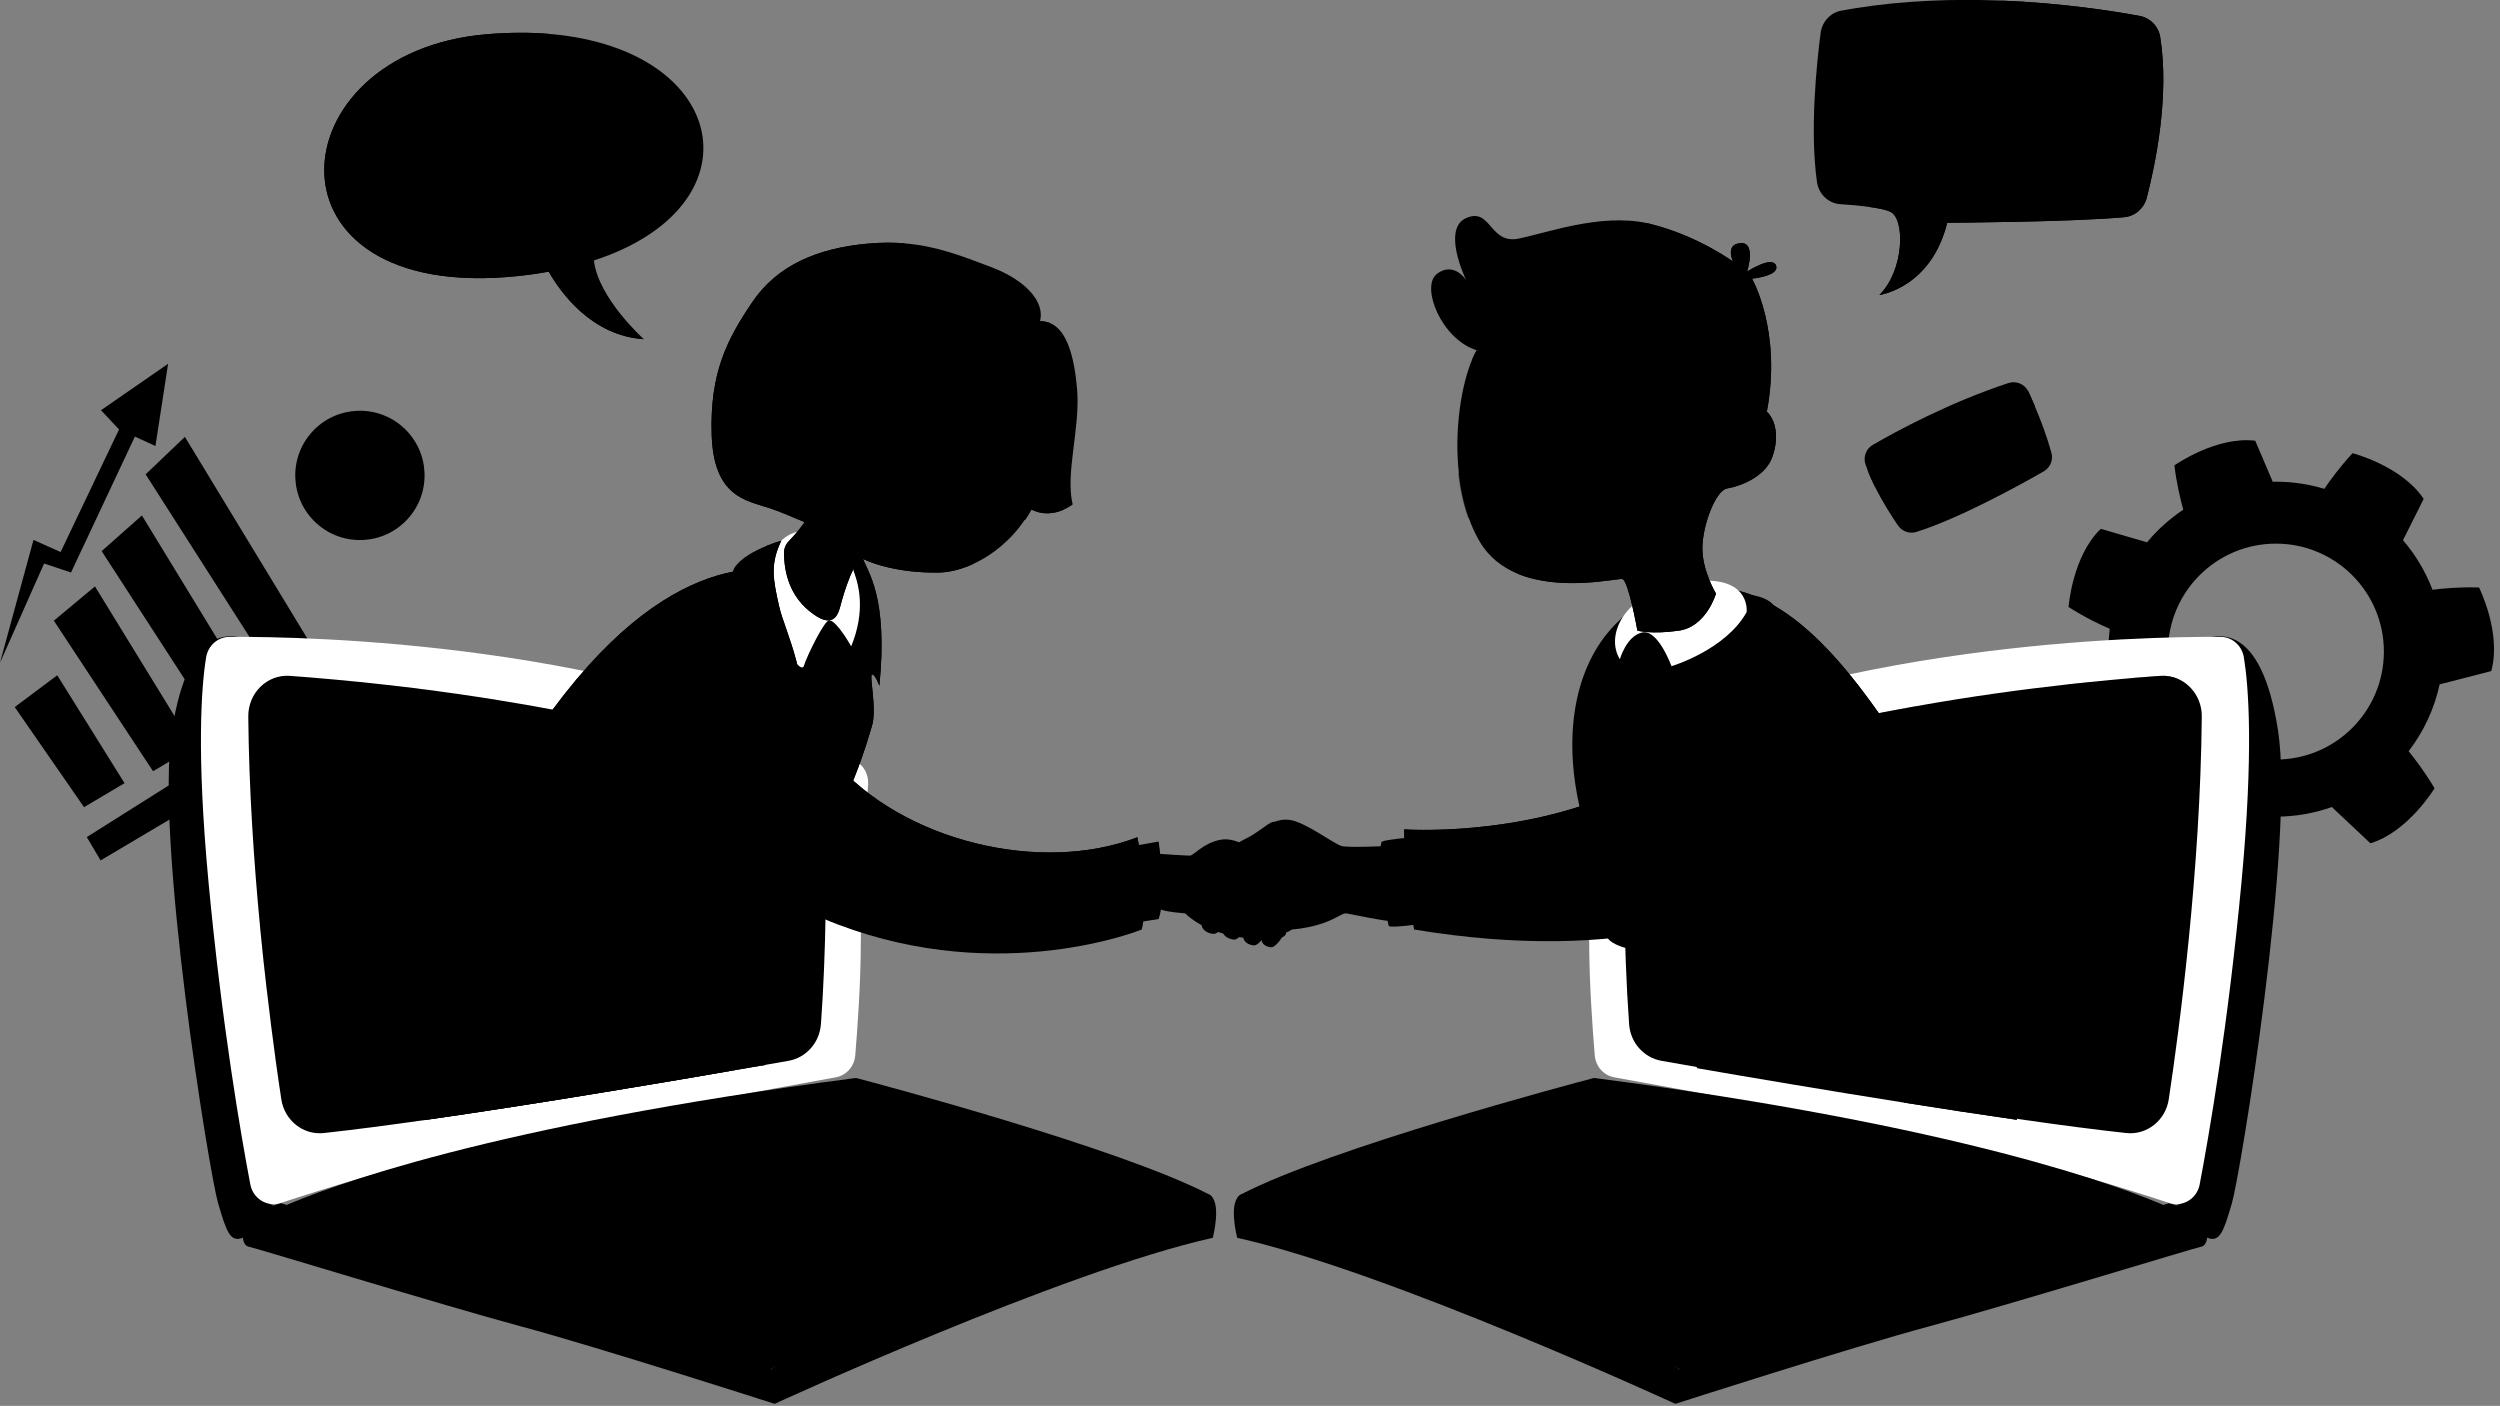
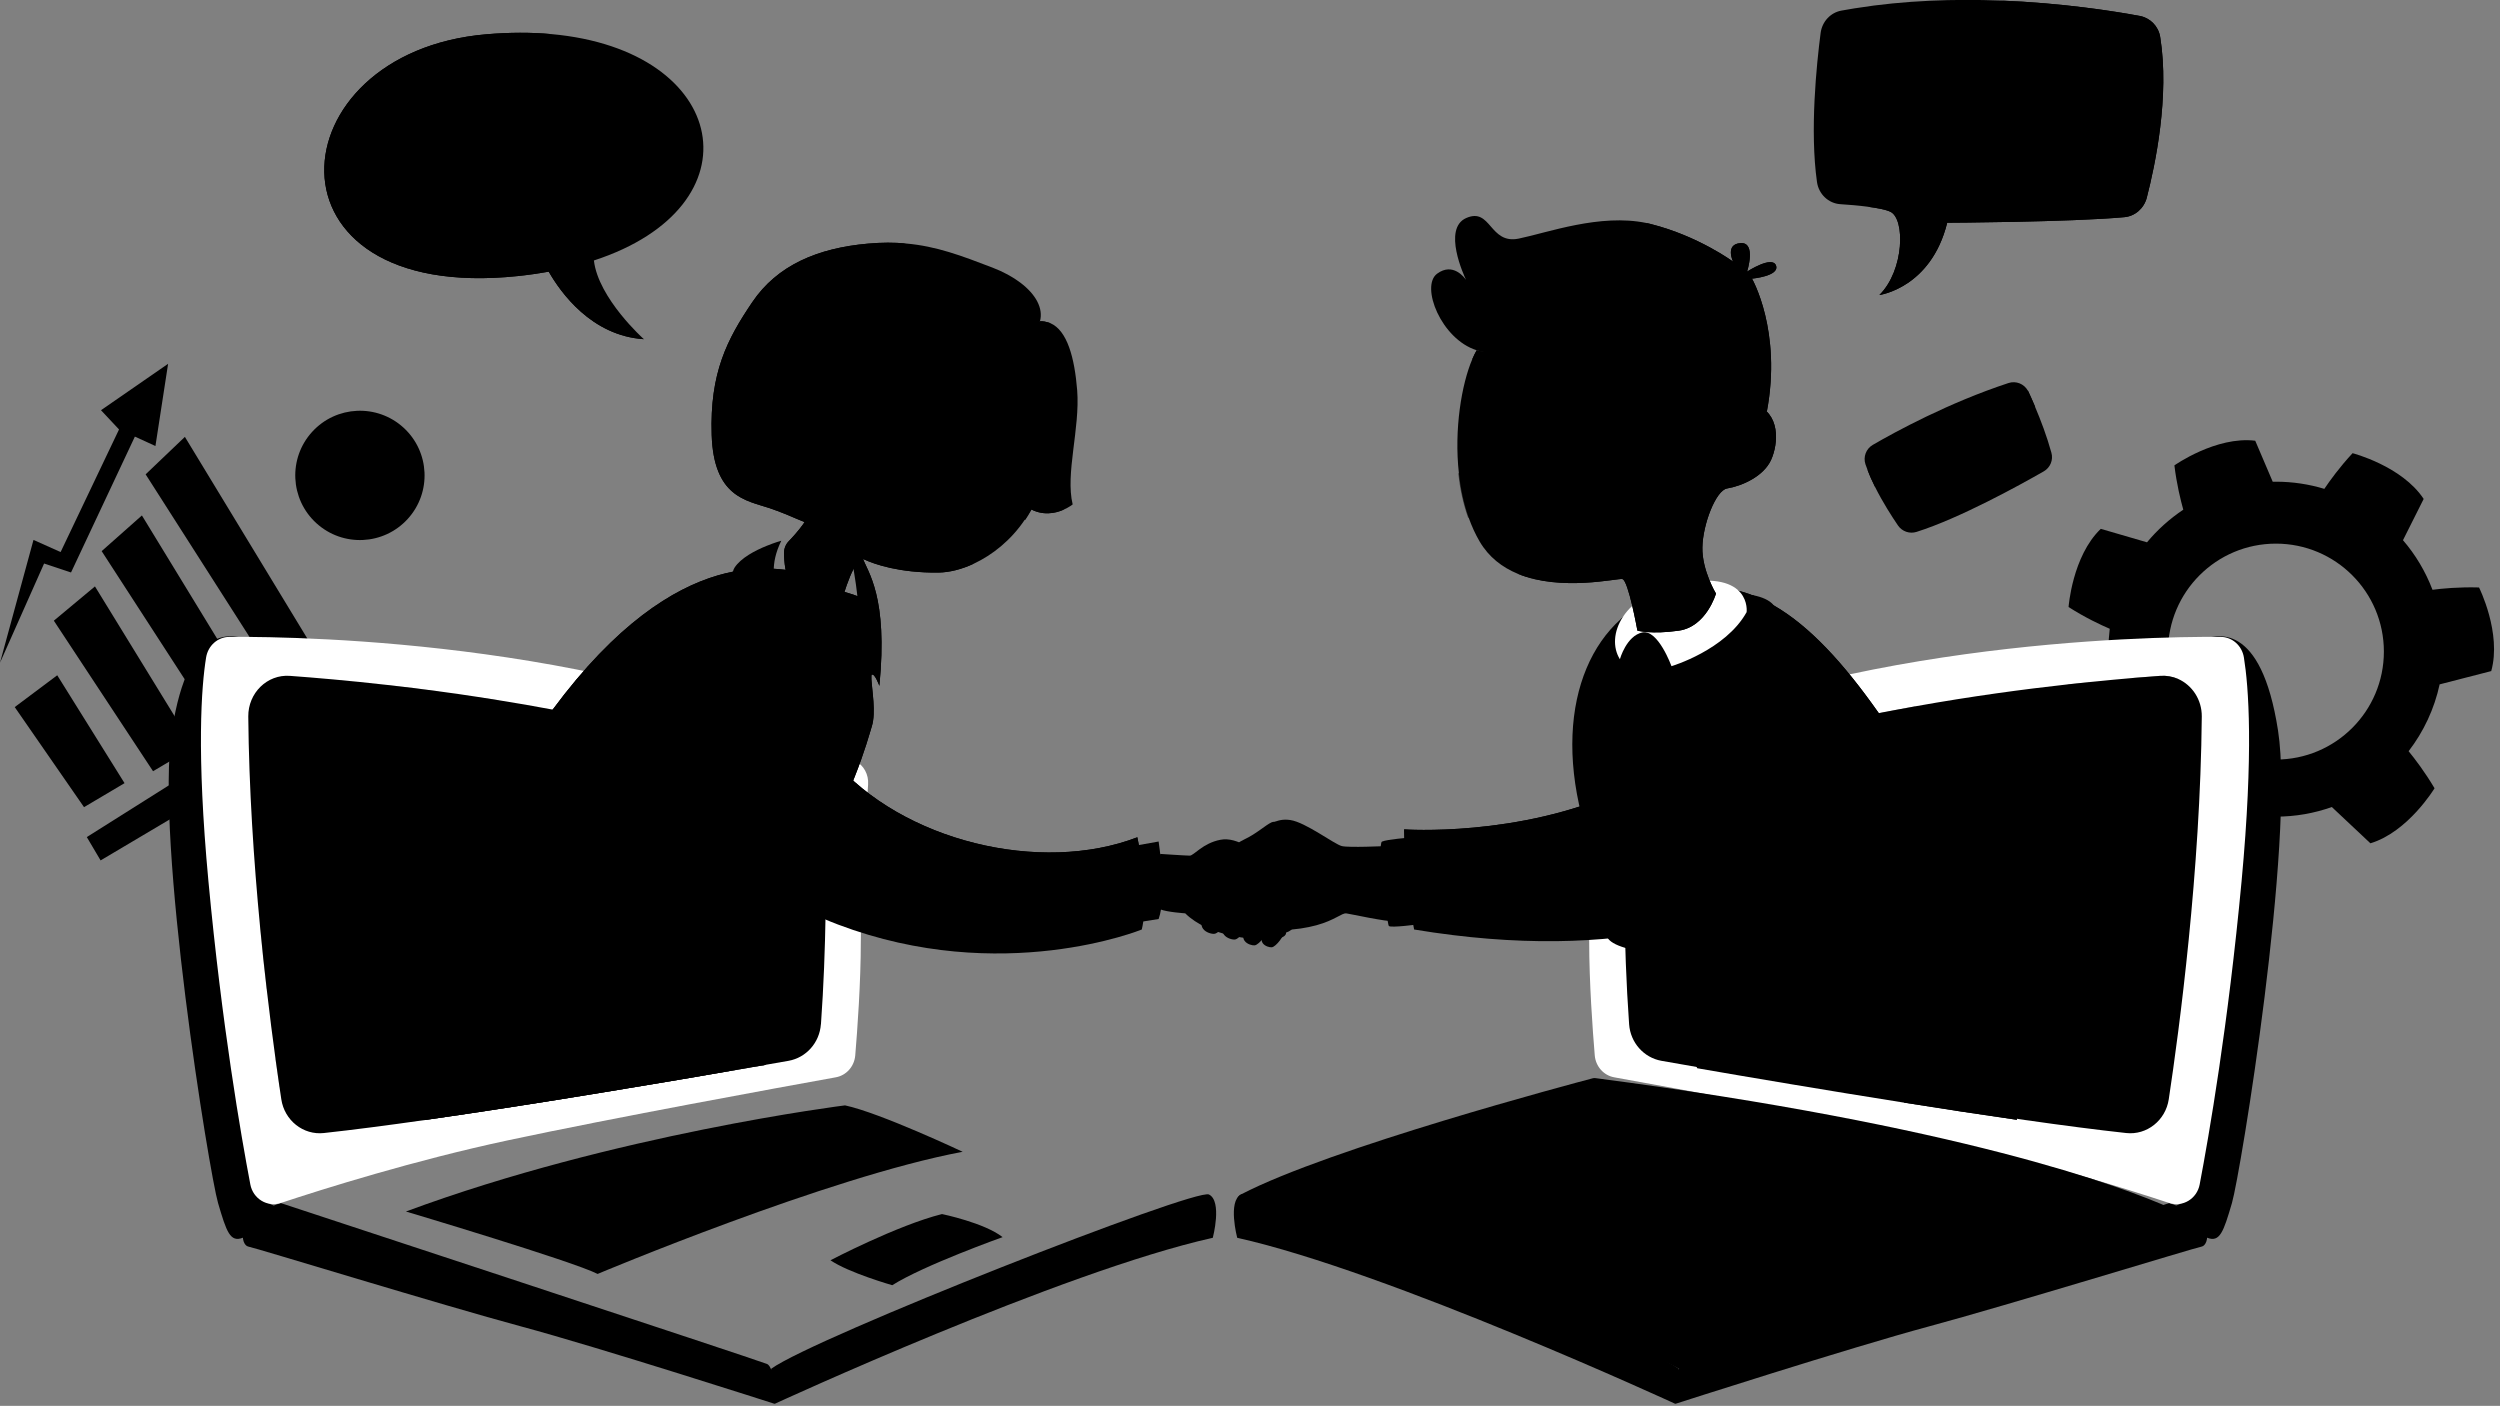
<svg xmlns="http://www.w3.org/2000/svg" width="377" height="212" viewBox="0 0 377 212" fill="none">
  <rect x="0" y="0" width="377" height="212" fill="#808080" stroke="none" />
  <g clip-path="url(#clip0_4357_12330)">
    <path d="M89.56 39.28C90.23 45.02 97.1 51.15 97.1 51.15C89.16 50.63 84.52 44.06 82.75 40.97C81.27 41.23 79.71 41.46 78.08 41.63C38.47 45.79 41.47 7.9 73.32 5.17C76.85 4.87 80.11 4.87 83.09 5.14H83.13C110.11 7.56 114.61 31.12 89.56 39.28Z" fill="#394E99" style="fill:#394E99;fill:color(display-p3 0.224 0.306 0.6);fill-opacity:1;" />
    <path d="M308.201 71.08C304.551 73.17 295.511 78.16 289.011 80.21C287.971 80.54 286.841 80.15 286.221 79.25C285.301 77.9 283.921 75.76 282.751 73.42C282.331 72.58 281.941 71.72 281.621 70.85C281.511 70.57 281.411 70.29 281.311 70.01C280.941 68.9 281.401 67.68 282.411 67.09C285.751 65.15 293.821 60.74 302.881 57.76C304.011 57.39 305.231 57.88 305.801 58.91C305.831 58.96 305.861 59.02 305.881 59.07C306.181 59.71 306.521 60.48 306.891 61.35C307.731 63.33 308.671 65.79 309.351 68.27C309.661 69.36 309.181 70.52 308.201 71.08Z" fill="#ECECEC" style="fill:#ECECEC;fill:color(display-p3 0.925 0.925 0.925);fill-opacity:1;" />
    <path d="M306.891 61.35L282.751 73.41C282.331 72.57 281.941 71.71 281.621 70.84L305.811 58.9C305.841 58.95 305.871 59.01 305.891 59.06C306.191 59.7 306.531 60.47 306.901 61.34L306.891 61.35Z" fill="#394E99" style="fill:#394E99;fill:color(display-p3 0.224 0.306 0.6);fill-opacity:1;" />
    <path d="M286.961 76.64L295.571 72.58L295.941 73.28L287.011 77.29L286.961 76.64Z" fill="#394E99" style="fill:#394E99;fill:color(display-p3 0.224 0.306 0.6);fill-opacity:1;" />
    <path d="M300.742 69.83C300.802 70.59 300.222 71.26 299.462 71.31C298.702 71.36 298.032 70.79 297.982 70.03C297.932 69.27 298.502 68.6 299.262 68.55C300.022 68.49 300.692 69.07 300.742 69.83Z" fill="#394E99" style="fill:#394E99;fill:color(display-p3 0.224 0.306 0.6);fill-opacity:1;" />
    <path d="M12.671 121.72L18.781 118.1L8.631 101.83L2.221 106.63L12.671 121.72Z" fill="#394E99" style="fill:#394E99;fill:color(display-p3 0.224 0.306 0.6);fill-opacity:1;" />
    <path d="M23.079 116.3L29.199 112.67L14.319 88.43L8.119 93.6L23.079 116.3Z" fill="#394E99" style="fill:#394E99;fill:color(display-p3 0.224 0.306 0.6);fill-opacity:1;" />
    <path d="M33.02 110.41L39.13 106.78L21.4 77.73L15.33 83.11L33.02 110.41Z" fill="#394E99" style="fill:#394E99;fill:color(display-p3 0.224 0.306 0.6);fill-opacity:1;" />
    <path d="M43.011 104.48L49.121 100.86L27.881 65.88L21.961 71.53L43.011 104.48Z" fill="#394E99" style="fill:#394E99;fill:color(display-p3 0.224 0.306 0.6);fill-opacity:1;" />
    <path d="M13.09 126.23L15.17 129.75L56.3 105.36L53.55 100.73L13.09 126.23Z" fill="#394E99" style="fill:#394E99;fill:color(display-p3 0.224 0.306 0.6);fill-opacity:1;" />
    <path d="M0 99.94L5.05 81.42L9.14 83.25L17.95 64.76L15.23 61.86L25.35 54.86L23.44 67.26L20.34 65.84L10.71 86.33L6.65 84.98L0 99.94Z" fill="#394E99" style="fill:#394E99;fill:color(display-p3 0.224 0.306 0.6);fill-opacity:1;" />
    <path d="M373.839 88.59C370.849 88.5 368.249 88.75 366.819 88.94C365.769 86.18 364.259 83.65 362.369 81.46L365.489 75.24C362.219 70.27 354.769 68.34 354.769 68.34C352.809 70.45 351.329 72.5 350.509 73.72C348.199 73.02 345.749 72.64 343.209 72.64C343.049 72.64 342.889 72.64 342.729 72.65L340.089 66.46C334.179 65.74 327.899 70.18 327.899 70.18C328.239 73 328.839 75.43 329.239 76.86C327.189 78.23 325.339 79.89 323.769 81.78L316.799 79.75C312.499 83.87 311.939 91.54 311.939 91.54C314.459 93.15 316.819 94.25 318.149 94.82C318.029 95.83 317.959 96.85 317.959 97.9C317.959 99.39 318.099 100.85 318.349 102.28L318.289 102.19L311.959 107.12C312.779 113.02 318.669 117.96 318.669 117.96C321.229 116.94 323.369 115.79 324.659 115.03C326.229 116.73 328.029 118.21 330.009 119.43L329.219 119.24L328.049 127.17C332.719 130.87 340.389 130.36 340.389 130.36C341.849 127.18 342.659 124.31 342.949 123.15C343.039 123.15 343.119 123.15 343.209 123.15C346.169 123.15 348.999 122.64 351.639 121.7L357.459 127.17C363.159 125.45 367.129 118.87 367.129 118.87C365.679 116.42 364.159 114.43 363.219 113.28C365.479 110.34 367.109 106.9 367.909 103.15V103.2L375.679 101.2C377.279 95.46 373.839 88.59 373.839 88.59ZM343.209 114.54C334.219 114.54 326.929 107.25 326.929 98.26C326.929 89.27 334.219 81.98 343.209 81.98C352.199 81.98 359.489 89.27 359.489 98.26C359.489 107.25 352.199 114.54 343.209 114.54Z" fill="#394E99" style="fill:#394E99;fill:color(display-p3 0.224 0.306 0.6);fill-opacity:1;" />
    <path d="M61.479 78.261C65.108 74.283 64.825 68.116 60.847 64.487C56.868 60.858 50.702 61.142 47.073 65.12C43.444 69.098 43.727 75.265 47.705 78.894C51.684 82.523 57.85 82.24 61.479 78.261Z" fill="#394E99" style="fill:#394E99;fill:color(display-p3 0.224 0.306 0.6);fill-opacity:1;" />
    <path d="M51.651 65.69C53.241 64.95 54.701 65.05 54.701 65.05L54.921 67.46C54.921 67.46 53.471 67.41 52.441 68.07C51.641 68.57 51.451 69.17 51.801 69.73C52.181 70.33 53.371 70.11 54.821 69.86C56.251 69.63 58.091 69.8 58.931 71.13C60.181 73.11 59.521 74.79 58.151 76.03L59.311 77.87L57.941 78.73L56.841 76.98C54.591 78.24 52.531 77.84 52.531 77.84L52.471 75.19C52.471 75.19 54.541 75.48 55.671 74.77C56.161 74.46 57.081 73.81 56.491 72.87C56.011 72.11 54.731 72.47 53.171 72.63C51.571 72.79 50.271 72.3 49.611 71.25C48.621 69.68 49.131 67.78 50.301 66.62L49.151 64.79L50.521 63.93L51.651 65.72V65.69Z" fill="#ABEFFF" style="fill:#ABEFFF;fill:color(display-p3 0.671 0.937 1);fill-opacity:1;" />
    <path d="M323.75 29.77C323.32 31.43 321.96 32.61 320.34 32.75C312.15 33.5 293.64 33.59 293.64 33.59C291.2 43.44 283.41 44.49 283.41 44.49C287.19 40.74 287.3 33 285.08 31.94C284.38 31.6 283.07 31.36 281.62 31.17C280.26 30.99 278.77 30.87 277.51 30.79C275.74 30.67 274.26 29.29 274 27.44C272.91 19.72 273.93 9.77 274.55 4.97C274.78 3.24 276.05 1.9 277.68 1.6C278.37 1.47 279.07 1.35 279.77 1.24H279.8C287.26 0.04 294.83 -0.17 301.59 0.08C311.02 0.44 318.89 1.7 322.71 2.41C324.25 2.71 325.5 3.95 325.76 5.58C327.2 14.52 324.99 24.96 323.75 29.75V29.77Z" fill="#394E99" style="fill:#394E99;fill:color(display-p3 0.224 0.306 0.6);fill-opacity:1;" />
    <path d="M161.759 76.07C161.759 76.07 161.249 76.48 160.419 76.85C159.169 77.41 157.169 77.86 155.099 76.59C155.099 76.59 158.149 66.33 156.949 60.56C155.759 54.78 153.779 51.73 153.779 51.73L156.009 49.32L156.349 48.96L156.819 48.45C157.059 48.44 157.299 48.45 157.529 48.49C157.709 48.52 157.879 48.56 158.049 48.61C158.169 48.65 158.279 48.69 158.389 48.73C160.949 49.83 162.049 53.98 162.439 58.86C162.889 64.63 160.629 71.43 161.759 76.07Z" fill="#54020A" style="fill:#54020A;fill:color(display-p3 0.329 0.008 0.039);fill-opacity:1;" />
    <path opacity="0.66" d="M158.389 48.73C158.139 49.41 157.219 49.98 157.099 50.77C157.029 51.2 157.219 51.61 157.369 52.02C157.799 53.12 158.009 54.29 158.219 55.45C158.859 58.94 159.499 62.48 159.179 66.01C159.009 67.99 158.529 69.94 158.569 71.93C158.599 73.73 159.129 75.63 160.419 76.85C159.169 77.41 157.169 77.86 155.099 76.59C155.099 76.59 158.149 66.33 156.949 60.56C155.759 54.78 153.779 51.73 153.779 51.73L156.009 49.32C155.779 49.35 155.559 49.36 155.329 49.36L156.349 48.96L156.819 48.45C157.059 48.44 157.299 48.45 157.529 48.49L158.389 48.73Z" fill="#330101" style="fill:#330101;fill:color(display-p3 0.2 0.004 0.004);fill-opacity:1;" />
    <path d="M331.241 180.39L310.891 162.05C310.891 162.05 310.371 154.31 316.881 148.21" stroke="black" style="stroke:black;stroke-opacity:1;" stroke-width="0.29" stroke-miterlimit="10" />
    <path d="M116.32 206.38C116.32 206.38 115.36 209.63 116.82 211.7C116.82 211.7 160.09 191.74 182.89 186.66C182.89 186.66 184.35 181.13 182.31 180.13C180.27 179.13 122.95 201.63 116.32 206.39V206.38Z" fill="#C8CBD6" style="fill:#C8CBD6;fill:color(display-p3 0.784 0.796 0.839);fill-opacity:1;" />
    <path d="M116.819 211.7C116.819 211.7 90.489 203.23 78.599 200.03C66.709 196.83 38.509 188.17 37.429 187.98C36.359 187.79 35.159 183.72 42.339 181.42C42.339 181.42 114.309 205.11 115.649 205.68C116.999 206.24 116.809 211.71 116.809 211.71L116.819 211.7Z" fill="#BEC1CE" style="fill:#BEC1CE;fill:color(display-p3 0.745 0.757 0.808);fill-opacity:1;" />
    <path d="M41.28 181.79C41.28 181.79 38.52 185.9 36.62 186.65C34.71 187.4 34.16 185.78 32.88 181.41C31.6 177.05 23.37 126.73 25.93 110.18C28.49 93.63 35.26 95.52 37.82 96.65C37.82 96.65 31.24 94.04 31.24 104.95C31.24 115.86 36.32 167.26 37.44 171.78C38.56 176.3 38.17 180.88 41.29 181.79H41.28Z" fill="#BEC1CE" style="fill:#BEC1CE;fill:color(display-p3 0.745 0.757 0.808);fill-opacity:1;" />
    <path d="M34.581 96.04C46.521 95.97 94.201 96.89 128.971 114.74C130.261 115.4 131.011 116.81 130.911 118.28C130.561 123.29 129.811 134.92 129.811 141.93C129.811 148.2 129.291 155.32 128.971 159.16C128.831 160.82 127.621 162.18 126.031 162.46C117.821 163.94 92.641 168.53 76.601 171.96C62.501 174.97 48.781 179.28 42.351 181.41C40.311 182.08 38.161 180.78 37.751 178.62C36.351 171.27 33.451 154.54 31.431 132.89C29.611 113.34 30.371 103.53 31.081 99.14C31.371 97.36 32.841 96.05 34.591 96.04H34.581Z" fill="white" style="fill:white;fill-opacity:1;" />
    <path d="M123.79 154.46C123.59 157.23 121.58 159.49 118.92 159.97C117.92 160.15 116.77 160.35 115.48 160.57C108.46 161.8 97.56 163.67 86.04 165.53C84.2 165.83 82.35 166.13 80.48 166.42C74.92 167.3 69.33 168.15 64.07 168.9C58.47 169.7 53.25 170.38 48.85 170.86C45.73 171.21 42.9 168.96 42.42 165.77C42.34 165.22 42.25 164.63 42.16 164.01C41.97 162.72 41.76 161.28 41.55 159.71C41.13 156.65 40.67 153.1 40.22 149.18C39.87 146.2 39.53 143.02 39.21 139.67C38.28 129.94 37.54 118.93 37.44 108.05C37.41 104.5 40.29 101.67 43.72 101.92C47.4 102.19 52.53 102.62 58.59 103.31C60.98 103.58 63.52 103.89 66.17 104.25C68.13 104.51 70.15 104.8 72.22 105.12C73.23 105.27 74.25 105.43 75.29 105.61H75.3C77.92 106.03 80.61 106.49 83.35 107.01C93.31 108.88 103.87 111.38 113.95 114.7H113.96C115.63 115.25 117.29 115.82 118.92 116.41C119.47 116.61 120.02 116.81 120.57 117.02C122.85 117.88 124.4 120.07 124.45 122.57C124.47 123.27 124.49 124.05 124.49 124.9C124.61 131.68 124.62 142.97 123.8 154.46H123.79Z" fill="#432DE0" style="fill:#432DE0;fill:color(display-p3 0.263 0.176 0.878);fill-opacity:1;" />
-     <path d="M41.921 182.27C49.571 178.86 73.951 169.77 128.871 162.58C129.001 162.56 129.131 162.57 129.261 162.6C132.211 163.38 168.841 173.1 182.321 180.12C183.211 180.58 183.031 181.94 182.061 182.15C177.961 183.05 169.551 185.18 158.161 189.48C142.131 195.53 121.491 203.37 116.331 206.38C116.081 206.53 115.771 206.55 115.491 206.46C111.641 205.16 84.181 195.91 68.731 191.36C56.881 187.87 46.881 185.44 42.111 184.32C41.111 184.09 40.991 182.68 41.931 182.27H41.921Z" fill="#D9DCE8" style="fill:#D9DCE8;fill:color(display-p3 0.851 0.863 0.91);fill-opacity:1;" />
    <path d="M61.23 182.7C61.23 182.7 86.471 190.23 90.121 192.11C90.121 192.11 124.87 177.48 145.17 173.69C145.17 173.69 132.73 167.82 127.43 166.69C127.43 166.69 92.68 171.02 61.23 182.69V182.7Z" fill="#A8ADC1" style="fill:#A8ADC1;fill:color(display-p3 0.659 0.678 0.757);fill-opacity:1;" />
    <path d="M125.231 190.05C125.231 190.05 135.291 184.78 142.051 183.08C142.051 183.08 148.451 184.4 151.191 186.56C151.191 186.56 139.301 190.8 134.551 193.81C134.551 193.81 127.971 191.93 125.221 190.04L125.231 190.05Z" fill="#A8ADC1" style="fill:#A8ADC1;fill:color(display-p3 0.659 0.678 0.757);fill-opacity:1;" />
    <g opacity="0.2">
      <path d="M66.159 104.25L40.209 149.18C39.859 146.2 39.519 143.02 39.199 139.67C45.139 128.49 53.449 112.91 58.579 103.31C60.969 103.58 63.509 103.89 66.159 104.25Z" fill="#ABEFFF" style="fill:#ABEFFF;fill:color(display-p3 0.671 0.937 1);fill-opacity:1;" />
      <path d="M75.279 105.61L42.149 164.01C41.959 162.72 41.749 161.28 41.539 159.71L72.209 105.12C73.219 105.27 74.239 105.43 75.279 105.61Z" fill="#ABEFFF" style="fill:#ABEFFF;fill:color(display-p3 0.671 0.937 1);fill-opacity:1;" />
      <path d="M118.909 116.41L86.038 165.53C84.198 165.83 82.349 166.13 80.478 166.42L113.939 114.7H113.949C115.619 115.25 117.279 115.82 118.909 116.41Z" fill="#ABEFFF" style="fill:#ABEFFF;fill:color(display-p3 0.671 0.937 1);fill-opacity:1;" />
    </g>
    <path d="M252.641 211.7C252.641 211.7 278.971 203.23 290.861 200.03C302.751 196.83 330.951 188.17 332.031 187.98C333.101 187.79 334.301 183.72 327.121 181.42C327.121 181.42 255.151 205.11 253.811 205.68C252.461 206.24 252.651 211.71 252.651 211.71L252.641 211.7Z" fill="#BEC1CE" style="fill:#BEC1CE;fill:color(display-p3 0.745 0.757 0.808);fill-opacity:1;" />
    <path d="M253.14 206.38C253.14 206.38 254.1 209.63 252.64 211.7C252.64 211.7 209.37 191.74 186.57 186.66C186.57 186.66 185.11 181.13 187.15 180.13C189.19 179.13 246.51 201.63 253.14 206.39V206.38Z" fill="#C8CBD6" style="fill:#C8CBD6;fill:color(display-p3 0.784 0.796 0.839);fill-opacity:1;" />
    <path d="M328.18 181.79C328.18 181.79 330.94 185.9 332.84 186.65C334.75 187.4 335.3 185.78 336.58 181.41C337.86 177.05 346.09 126.73 343.53 110.18C340.97 93.63 334.2 95.52 331.64 96.65C331.64 96.65 338.22 94.04 338.22 104.95C338.22 115.86 333.14 167.26 332.02 171.78C330.9 176.3 331.29 180.88 328.17 181.79H328.18Z" fill="#BEC1CE" style="fill:#BEC1CE;fill:color(display-p3 0.745 0.757 0.808);fill-opacity:1;" />
    <path d="M334.88 96.04C322.94 95.97 275.26 96.89 240.49 114.74C239.2 115.4 238.45 116.81 238.55 118.28C238.9 123.29 239.65 134.92 239.65 141.93C239.65 148.2 240.17 155.32 240.49 159.16C240.63 160.82 241.84 162.18 243.43 162.46C251.64 163.94 276.82 168.53 292.86 171.96C306.96 174.97 320.68 179.28 327.11 181.41C329.15 182.08 331.3 180.78 331.71 178.62C333.11 171.27 336.01 154.54 338.03 132.89C339.85 113.34 339.09 103.53 338.38 99.14C338.09 97.36 336.62 96.05 334.87 96.04H334.88Z" fill="white" style="fill:white;fill-opacity:1;" />
    <path d="M332.03 108.05C331.82 131.31 328.65 155.19 327.05 165.77C326.57 168.96 323.74 171.21 320.62 170.86C316.22 170.38 311 169.7 305.4 168.9C305.32 168.89 305.24 168.88 305.16 168.86C303.79 168.66 302.4 168.46 300.99 168.25C299.13 167.98 297.23 167.69 295.33 167.4C293.05 167.05 290.75 166.7 288.46 166.33C287.56 166.19 286.66 166.05 285.77 165.9C279.97 164.98 274.27 164.03 269.08 163.16C267.63 162.92 266.23 162.68 264.87 162.45C261.98 161.96 259.31 161.5 256.94 161.09C255.89 160.91 254.91 160.74 253.98 160.57C252.69 160.35 251.54 160.15 250.54 159.97C247.88 159.49 245.87 157.23 245.67 154.46C245.23 148.28 245.03 142.15 244.96 136.75C244.89 132.12 244.92 128.03 244.98 124.9C244.98 124.05 245 123.27 245.02 122.57C245.08 120.07 246.62 117.88 248.9 117.02C259.88 112.89 271.78 109.86 283.05 107.6C283.43 107.52 283.82 107.45 284.2 107.37L286.12 107.01C287.03 106.84 287.94 106.67 288.84 106.51C297.26 105 305.16 103.94 311.84 103.2C312.98 103.07 314.09 102.96 315.16 102.85C317.61 102.6 319.85 102.39 321.84 102.22C323.28 102.1 324.59 102 325.75 101.92C326.71 101.85 327.63 102.02 328.46 102.38C330.57 103.32 332.05 105.5 332.03 108.05Z" fill="#2B76E2" style="fill:#2B76E2;fill:color(display-p3 0.169 0.463 0.886);fill-opacity:1;" />
    <path d="M327.54 182.27C319.89 178.86 295.51 169.77 240.59 162.58C240.46 162.56 240.33 162.57 240.2 162.6C237.25 163.38 200.62 173.1 187.14 180.12C186.25 180.58 186.43 181.94 187.4 182.15C191.5 183.05 199.91 185.18 211.3 189.48C227.33 195.53 247.97 203.37 253.13 206.38C253.38 206.53 253.69 206.55 253.97 206.46C257.82 205.16 285.28 195.91 300.73 191.36C312.58 187.87 322.58 185.44 327.35 184.32C328.35 184.09 328.47 182.68 327.53 182.27H327.54Z" fill="#D9DCE8" style="fill:#D9DCE8;fill:color(display-p3 0.851 0.863 0.91);fill-opacity:1;" />
    <path d="M308.241 182.7C308.241 182.7 283.001 190.23 279.351 192.11C279.351 192.11 244.601 177.48 224.301 173.69C224.301 173.69 236.741 167.82 242.041 166.69C242.041 166.69 276.791 171.02 308.241 182.69V182.7Z" fill="#A8ADC1" style="fill:#A8ADC1;fill:color(display-p3 0.659 0.678 0.757);fill-opacity:1;" />
    <path d="M244.23 190.05C244.23 190.05 234.17 184.78 227.41 183.08C227.41 183.08 221.01 184.4 218.27 186.56C218.27 186.56 230.16 190.8 234.91 193.81C234.91 193.81 241.49 191.93 244.24 190.04L244.23 190.05Z" fill="#A8ADC1" style="fill:#A8ADC1;fill:color(display-p3 0.659 0.678 0.757);fill-opacity:1;" />
    <g opacity="0.37">
      <path d="M328.462 102.38C323.412 114.56 305.342 158.14 300.992 168.25C299.132 167.98 297.232 167.69 295.332 167.4L321.842 102.22C323.282 102.1 324.592 102 325.752 101.92C326.712 101.85 327.632 102.02 328.462 102.38Z" fill="#ABEFFF" style="fill:#ABEFFF;fill:color(display-p3 0.671 0.937 1);fill-opacity:1;" />
      <path d="M288.461 166.33L315.161 102.85C314.091 102.96 312.981 103.07 311.841 103.2L285.771 165.9L288.461 166.33Z" fill="#ABEFFF" style="fill:#ABEFFF;fill:color(display-p3 0.671 0.937 1);fill-opacity:1;" />
      <path d="M269.081 163.16L288.841 106.51C287.941 106.67 287.031 106.84 286.121 107.01L284.201 107.37C283.821 107.45 283.431 107.52 283.051 107.6L264.871 162.45L269.081 163.16Z" fill="#ABEFFF" style="fill:#ABEFFF;fill:color(display-p3 0.671 0.937 1);fill-opacity:1;" />
    </g>
    <path d="M304.161 168.87C298.711 168.08 292.901 167.2 287.141 166.28C275.461 164.43 263.961 162.48 255.941 161.09C253.741 156.28 250.911 150.32 247.431 143.47C246.601 141.82 245.731 140.13 244.821 138.38C244.531 137.84 244.251 137.3 243.961 136.76C243.891 136.64 243.831 136.51 243.771 136.39C233.911 117.75 235.721 101.18 244.401 93.37C246.271 91.69 248.451 90.42 250.911 89.61C263.051 85.64 272.661 92.42 283.201 107.37C284.201 108.8 285.221 110.29 286.241 111.86C296.421 127.46 302.661 160.25 304.161 168.87Z" fill="#18264F" style="fill:#18264F;fill:color(display-p3 0.094 0.149 0.31);fill-opacity:1;" />
    <path opacity="0.3" d="M287.14 166.28C287.23 164.09 287.09 161.99 286.96 160.11C286.35 151.23 280.83 131.75 276.22 134.28C271.62 136.81 262.08 145.25 249.61 143.78C248.8 143.69 248.08 143.58 247.43 143.47C238.04 141.84 244.28 138.49 244.28 138.49C244.28 138.49 244.47 138.45 244.82 138.38C249.12 137.48 277.47 131.13 276.18 120.5C275.02 110.96 252.16 97.63 244.4 93.37C246.27 91.69 248.45 90.42 250.91 89.61C263.05 85.64 272.66 92.42 283.2 107.37C284.2 108.8 285.22 110.29 286.24 111.86C296.42 127.46 302.66 160.25 304.16 168.87C298.71 168.08 292.9 167.2 287.14 166.28Z" fill="#09012B" style="fill:#09012B;fill:color(display-p3 0.035 0.004 0.169);fill-opacity:1;" />
    <path d="M246.711 94C246.711 94 239.431 110.41 246.091 122.54C252.751 134.67 251.911 127.41 252.581 114.67C253.251 101.93 261.741 92.67 261.741 92.67C261.741 92.67 255.681 88.68 246.711 94.01V94Z" fill="#DDDDDD" style="fill:#DDDDDD;fill:color(display-p3 0.868 0.868 0.868);fill-opacity:1;" />
    <path d="M208.841 127.59C208.841 127.59 203.461 127.85 202.351 127.59C201.241 127.33 196.891 124 194.581 123.66C192.281 123.32 191.081 124.63 190.061 125.68C189.041 126.73 189.381 137.66 190.231 139.19C191.081 140.73 195.691 140.3 198.511 139.53C201.331 138.76 202.351 137.65 203.031 137.74C203.711 137.83 209.011 139.02 210.371 138.93C211.731 138.84 208.831 127.58 208.831 127.58L208.841 127.59Z" fill="#CE8E63" style="fill:#CE8E63;fill:color(display-p3 0.808 0.557 0.388);fill-opacity:1;" />
    <path d="M174.97 128.77C174.97 128.77 178.82 129.03 179.42 129.03C180.02 129.03 181.38 127.15 184.03 126.64C186.68 126.13 189.32 128.43 193.08 130.91C196.84 133.39 198.29 134.32 198.37 135.09C198.46 135.86 198.2 137.31 196.92 137.48C196.92 137.48 197.52 138.93 195.21 139.36C195.21 139.36 195.21 140.21 193.93 140.64C193.93 140.64 194.19 141.58 191.45 141.66C188.72 141.75 182.18 141.15 178.73 137.73C178.73 137.73 176.06 137.56 174.96 137.13C173.86 136.7 174.96 128.76 174.96 128.76L174.97 128.77Z" fill="#F9BE93" style="fill:#F9BE93;fill:color(display-p3 0.977 0.745 0.577);fill-opacity:1;" />
    <path d="M254.17 134.28C253.22 133.48 252.31 132.6 251.44 131.66C243.78 123.36 239.52 110.44 240.88 109.22C241.16 108.97 241.42 108.71 241.66 108.45C242.67 107.32 243.19 106.18 242.7 105.44C242.46 105.07 241.96 104.61 241.45 104.18C240.72 103.56 239.98 103.03 239.98 103.03C241.46 96.92 244.96 93.03 247.35 91.05C249.1 89.59 250.26 89.15 249.61 89.61C249.15 89.93 248.47 90.38 247.76 91.23H247.75C247.75 91.23 247.74 91.24 247.74 91.25C247.72 91.28 247.67 91.34 247.6 91.42C247.51 91.52 247.43 91.62 247.35 91.73C247.32 91.77 247.29 91.81 247.26 91.85C245.7 94.06 244.13 98.33 244.28 107.25C244.5 121.3 254.17 134.28 254.17 134.28Z" fill="#394E99" style="fill:#394E99;fill:color(display-p3 0.224 0.306 0.6);fill-opacity:1;" />
    <path opacity="0.23" d="M251.44 131.66C243.78 123.36 239.52 110.44 240.88 109.22C241.16 108.97 241.42 108.71 241.66 108.45C242.37 114.29 244.84 123.04 251.44 131.66Z" fill="#ABEFFF" style="fill:#ABEFFF;fill:color(display-p3 0.671 0.937 1);fill-opacity:1;" />
    <path opacity="0.23" d="M241.45 104.18C240.72 103.56 239.98 103.03 239.98 103.03C241.46 96.92 244.96 93.03 247.35 91.05C247.57 91.15 247.71 91.21 247.75 91.23H247.76C247.76 91.23 247.75 91.24 247.74 91.25C247.72 91.28 247.67 91.34 247.6 91.42C247.54 91.5 247.45 91.6 247.35 91.73C247.32 91.77 247.29 91.81 247.26 91.85C245.84 93.65 241.89 99.1 241.45 104.18Z" fill="#ABEFFF" style="fill:#ABEFFF;fill:color(display-p3 0.671 0.937 1);fill-opacity:1;" />
    <path d="M170.85 127.59L174.72 126.9C174.72 126.9 176 135.09 174.72 138.59L170.85 139.19V127.59Z" fill="#D164FF" style="fill:#D164FF;fill:color(display-p3 0.82 0.392 1);fill-opacity:1;" />
    <path d="M124.481 124.91C124.391 125.09 124.271 125.27 124.161 125.45C121.831 129.18 119.911 132.54 118.391 135.64C118.331 135.75 118.271 135.87 118.221 135.98C113.551 145.6 112.761 152.71 115.461 160.53C115.471 160.55 115.471 160.56 115.481 160.58C114.841 160.69 114.161 160.81 113.461 160.92C113.371 160.93 113.281 160.95 113.201 160.97C101.251 163.05 80.93 166.49 64.061 168.9C64.21 158.14 66.261 131.22 81.801 109.14C82.321 108.41 82.841 107.7 83.341 107.01C102.541 81.08 117.641 85.83 121.761 86.49C127.641 87.45 130.781 92.67 131.331 99.65C131.921 107.1 129.571 116.54 124.481 124.91Z" fill="#331851" style="fill:#331851;fill:color(display-p3 0.2 0.094 0.318);fill-opacity:1;" />
    <path opacity="0.22" d="M131.331 99.65C130.661 99.93 129.931 100.07 129.161 100.03C125.031 99.82 122.891 95.21 118.991 94.54C116.941 94.18 116.281 95.41 115.091 96.83C113.341 98.93 111.381 100.88 109.521 102.88C107.251 105.32 104.891 107.96 104.331 111.25C103.751 114.68 105.271 118.11 107.001 121.13C110.071 126.48 113.921 131.4 118.391 135.64C118.561 135.81 118.721 135.96 118.891 136.12C118.671 136.08 118.441 136.03 118.221 135.98C114.521 135.19 111.051 133.34 108.331 130.71C105.471 127.94 102.961 124.1 99.011 123.73C96.651 123.5 94.311 124.69 92.68 126.42C91.061 128.15 90.061 130.37 89.291 132.61C87.121 138.96 86.621 145.87 87.861 152.46C88.191 154.22 88.65 156 89.671 157.47C91.871 160.65 96.081 161.71 99.941 161.95C104.381 162.23 108.811 161.75 113.201 160.97C101.251 163.05 80.93 166.49 64.061 168.9C64.21 158.14 66.261 131.22 81.801 109.14C82.321 108.41 82.841 107.7 83.341 107.01C102.541 81.08 117.641 85.83 121.761 86.49C127.641 87.45 130.781 92.67 131.331 99.65Z" fill="#0D0133" style="fill:#0D0133;fill:color(display-p3 0.051 0.004 0.2);fill-opacity:1;" />
    <path d="M154.59 51.31C152.55 52.74 148.85 51.84 144.77 51.84C140.69 51.84 136.89 52.53 131.63 56.14C126.37 59.75 125.06 65.27 123.86 65.43C123.07 65.53 121.49 63.35 119.63 62.81C118.65 62.51 117.6 62.67 116.53 63.84C113.44 67.24 119.18 71.31 122.27 72.82C125.37 74.33 122.57 78.86 122.27 79.02C121.97 79.17 119.33 77.73 115.93 76.59C112.53 75.46 107.62 74.94 107.32 65.58C107.02 56.21 109.66 51.16 113.44 45.57C117.21 39.98 123.33 37.41 130.88 36.74C132.98 36.55 134.86 36.55 136.62 36.72C141.21 37.12 144.99 38.56 149.68 40.36C156.17 42.85 159.53 47.83 154.59 51.31Z" fill="#54020A" style="fill:#54020A;fill:color(display-p3 0.329 0.008 0.039);fill-opacity:1;" />
    <path opacity="0.66" d="M137.06 44.81C137.14 45.67 136.03 46.04 135.18 46.19C128.88 47.32 123.79 53.26 123.64 59.66C123.62 60.4 123.64 61.22 123.16 61.79C122.68 62.36 121.87 62.48 121.13 62.56C120.63 62.62 120.12 62.68 119.63 62.81C118.65 62.51 117.6 62.67 116.53 63.84C113.44 67.24 119.18 71.31 122.27 72.82C125.37 74.33 122.57 78.86 122.27 79.02C121.97 79.17 119.33 77.73 115.93 76.59C112.53 75.46 107.62 74.94 107.32 65.58C107.02 56.21 109.66 51.16 113.44 45.57C117.21 39.98 123.33 37.41 130.88 36.74C132.98 36.55 134.86 36.55 136.62 36.72C135.29 36.96 133.97 37.44 132.62 38.23C131.8 38.71 130.96 39.44 131 40.38C131.04 41.47 132.2 42.11 133.2 42.54C134.09 42.91 134.97 43.29 135.85 43.67C136.39 43.9 137.01 44.23 137.06 44.81Z" fill="#330101" style="fill:#330101;fill:color(display-p3 0.2 0.004 0.004);fill-opacity:1;" />
    <path d="M131.42 96.08C131.43 98.32 131.16 101.36 130.33 105.4C127.88 117.29 118.18 128.41 118.18 128.41C122.79 116.81 115 95.37 115 95.37C116.66 83.98 130.33 90.32 130.33 90.32C130.33 90.32 130.79 90.91 131.11 92.54C131.28 93.4 131.41 94.56 131.42 96.08Z" fill="#E166FF" style="fill:#E166FF;fill:color(display-p3 0.882 0.4 1);fill-opacity:1;" />
    <path opacity="0.21" d="M131.42 96.08C131.43 98.32 131.16 101.36 130.33 105.4C127.88 117.29 118.18 128.41 118.18 128.41C122.79 116.81 115 95.37 115 95.37C116.66 83.98 130.33 90.32 130.33 90.32C130.33 90.32 130.79 90.91 131.11 92.54C130.79 92.87 130.53 93.23 130.35 93.61C129.51 95.4 129.56 97.06 128.03 98.59C127.53 97.68 126.94 96.82 126.28 96.03C126.11 95.82 125.88 95.6 125.61 95.62C125.42 95.64 125.27 95.77 125.13 95.9C123.26 97.76 123.11 100.69 123.11 103.33C123.11 106.97 123.33 111.05 126.02 113.51C126.15 113.62 126.29 113.74 126.46 113.77C126.87 113.83 127.15 113.37 127.29 112.97C129.07 108.08 128.38 102.48 130.5 97.72C130.75 97.15 131.05 96.59 131.42 96.08Z" fill="#930202" style="fill:#930202;fill:color(display-p3 0.577 0.008 0.008);fill-opacity:1;" />
    <path d="M132.61 103.43C132.61 103.43 131.9 101.49 131.48 101.75C131.48 101.75 131.48 101.75 131.46 101.77C131.39 101.85 131.38 102.11 131.41 102.5C131.5 104.03 132.11 107.48 131.48 109.5C130.8 111.69 128.6 120.25 121.33 132.05C120.01 134.19 118.52 136.44 116.84 138.78C117.41 137.81 126.61 122.07 128.86 111.31C131.19 100.2 128.83 85.9 128.6 85.36C128.51 85.15 128.7 84.92 128.97 84.7C129.4 84.34 130.05 84.05 130.05 84.05C130.82 86.25 133.95 89.89 132.61 103.43Z" fill="#542991" style="fill:#542991;fill:color(display-p3 0.329 0.161 0.569);fill-opacity:1;" />
    <path opacity="0.28" d="M131.41 102.5C131.5 104.03 132.11 107.48 131.48 109.5C130.8 111.69 128.6 120.25 121.33 132.05C121.62 131 122.11 129.96 122.6 128.99C125.72 122.71 128.8 116.33 130.36 109.5C130.89 107.2 131.24 104.86 131.41 102.5Z" fill="#F085FF" style="fill:#F085FF;fill:color(display-p3 0.941 0.522 1);fill-opacity:1;" />
    <path opacity="0.28" d="M132.611 103.43C132.611 103.43 131.901 101.49 131.481 101.75C131.481 101.75 131.481 101.75 131.461 101.77C131.671 98.12 131.461 94.45 130.821 90.86C130.441 88.74 129.911 86.63 128.971 84.7C129.401 84.34 130.051 84.05 130.051 84.05C130.821 86.25 133.951 89.89 132.611 103.43Z" fill="#F085FF" style="fill:#F085FF;fill:color(display-p3 0.941 0.522 1);fill-opacity:1;" />
-     <path d="M125.079 93.53C124.379 93.4 121.669 98.94 121.219 100.42C120.769 101.9 116.579 96.12 115.899 89.09C115.219 82.06 118.839 79.58 122.809 80.03C125.669 80.36 132.549 87.28 128.359 97.47C128.359 97.47 126.289 93.74 125.089 93.53H125.079Z" fill="white" style="fill:white;fill-opacity:1;" />
    <path d="M157.911 68.6C157.801 69.86 157.601 71.06 157.301 72.18C156.701 74.56 155.721 76.62 154.521 78.4C152.431 81.5 149.641 83.69 146.901 84.98C145.011 85.87 143.141 86.32 141.541 86.34C135.651 86.42 131.801 85.06 130.361 84.38C128.931 83.7 127.191 89.59 126.731 91.4C126.281 93.21 125.301 94.8 122.061 92.15C119.161 89.8 118.241 86.42 118.241 83.36C118.241 82.69 118.501 82.07 118.961 81.6C120.121 80.4 122.391 77.85 122.511 76C122.661 73.51 120.841 74.19 117.751 71.7C114.661 69.2 113.901 64.22 116.921 62.71C119.941 61.19 121.901 63.09 123.191 64.29C124.471 65.5 125.371 58.25 135.111 53.35C144.851 48.44 152.251 52.59 154.591 51.31C154.591 51.31 155.341 52.28 156.141 54.27C157.271 57.04 158.491 61.78 157.921 68.6H157.911Z" fill="#F9BE93" style="fill:#F9BE93;fill:color(display-p3 0.977 0.745 0.577);fill-opacity:1;" />
    <path d="M146.659 64.29C146.469 65.01 146.279 65.72 146.159 66.44C146.029 67.15 145.909 67.89 145.999 68.56C146.029 68.9 146.149 69.2 146.319 69.37C146.379 69.45 146.549 69.55 146.659 69.58C146.789 69.64 146.869 69.61 146.969 69.58C147.159 69.5 147.389 69.25 147.589 68.96C147.799 68.67 147.999 68.35 148.269 68.04C148.539 67.75 148.849 67.41 149.439 67.33C150.039 67.3 150.469 67.78 150.619 68.18C150.939 69.03 150.739 69.93 150.279 70.59C149.819 71.26 149.179 71.75 148.459 72.04C147.729 72.3 146.909 72.33 146.219 72.05C147.699 72.29 149.129 71.47 149.789 70.29C150.109 69.71 150.219 69 149.969 68.46C149.849 68.19 149.649 68.04 149.489 68.06C149.319 68.07 149.049 68.28 148.839 68.53C148.619 68.78 148.419 69.08 148.189 69.39C147.959 69.69 147.719 70.06 147.209 70.25C146.049 70.52 145.379 69.36 145.439 68.59C145.439 67 146.019 65.6 146.669 64.27L146.659 64.29Z" fill="#C97339" style="fill:#C97339;fill:color(display-p3 0.788 0.451 0.224);fill-opacity:1;" />
    <path d="M137.369 72.18C137.369 72.18 147.939 77.58 152.769 71.7" stroke="#6D2E03" style="stroke:#6D2E03;stroke:color(display-p3 0.427 0.18 0.012);stroke-opacity:1;" stroke-width="0.75" stroke-linecap="round" stroke-linejoin="round" />
    <path d="M134.961 68.26C134.961 69.28 134.551 70.11 134.051 70.11C133.551 70.11 133.141 69.28 133.141 68.26C133.141 67.24 133.551 66.41 134.051 66.41C134.551 66.41 134.961 67.24 134.961 68.26Z" fill="#592C0E" style="fill:#592C0E;fill:color(display-p3 0.349 0.172 0.055);fill-opacity:1;" />
    <path d="M155.101 69.53C155.604 69.53 156.011 68.702 156.011 67.68C156.011 66.658 155.604 65.83 155.101 65.83C154.599 65.83 154.191 66.658 154.191 67.68C154.191 68.702 154.599 69.53 155.101 69.53Z" fill="#592C0E" style="fill:#592C0E;fill:color(display-p3 0.349 0.172 0.055);fill-opacity:1;" />
    <path d="M132.261 72.52C139.961 72.1 139.811 80.45 132.491 80.67C125.171 80.89 123.881 72.97 132.261 72.52Z" fill="#F48CA0" style="fill:#F48CA0;fill:color(display-p3 0.957 0.549 0.627);fill-opacity:1;" />
    <path d="M157.39 72.18C156.79 74.55 155.81 76.62 154.61 78.4C150.82 77.2 150.88 72.49 156.61 72.18C156.89 72.16 157.15 72.16 157.4 72.18H157.39Z" fill="#F48CA0" style="fill:#F48CA0;fill:color(display-p3 0.957 0.549 0.627);fill-opacity:1;" />
    <path d="M118.951 66.11C121.061 64.68 122.351 68.75 120.991 69.81C119.631 70.87 116.841 67.54 118.951 66.11Z" fill="#F78BA7" style="fill:#F78BA7;fill:color(display-p3 0.969 0.545 0.655);fill-opacity:1;" />
    <path d="M121.74 114.67C121.6 121.42 119.87 127.54 118.19 131.93C116.56 136.2 114.99 138.83 114.99 138.83C120.77 125.65 115.04 108.99 116.2 107.57C117.36 106.14 118.65 101.75 118.65 101.75C118.65 101.75 114.39 103.69 113.87 102.66C113.36 101.62 109.09 88.19 110.77 85.6C111.73 84.13 113.89 83.01 115.57 82.33C116.84 81.81 117.82 81.54 117.82 81.54C116.1 85.1 116.59 87.41 117.49 91.42C118.4 95.42 122.01 101.36 121.74 114.67Z" fill="#542991" style="fill:#542991;fill:color(display-p3 0.329 0.161 0.569);fill-opacity:1;" />
-     <path opacity="0.28" d="M121.739 114.67C121.599 121.42 119.869 127.54 118.189 131.93C119.009 121.84 120.729 111.68 118.689 101.79C117.969 98.29 116.779 94.89 116.079 91.38C115.759 89.75 114.949 85.25 115.569 82.33C116.839 81.81 117.819 81.54 117.819 81.54C116.099 85.1 116.589 87.41 117.489 91.42C118.399 95.42 122.009 101.36 121.739 114.67Z" fill="#F085FF" style="fill:#F085FF;fill:color(display-p3 0.941 0.522 1);fill-opacity:1;" />
    <path d="M260.781 106.5C259.091 108.31 253.091 110.58 253.091 110.58C254.731 110.88 256.291 112.24 256.291 112.24C251.171 124.51 253.691 132.83 253.861 133.35C253.481 132.73 253.131 132.11 252.801 131.48C252.791 131.47 252.801 131.47 252.801 131.47C242.751 111.86 259.521 90.18 261.421 89.74C261.681 89.68 261.971 89.64 262.291 89.62C264.411 89.5 267.641 90.32 267.831 92.15C268.041 94.27 262.481 104.69 260.781 106.5Z" fill="#394E99" style="fill:#394E99;fill:color(display-p3 0.224 0.306 0.6);fill-opacity:1;" />
-     <path opacity="0.22" d="M252.801 131.47C242.751 111.86 259.521 90.18 261.421 89.74C261.681 89.68 261.971 89.64 262.291 89.62C257.901 94.84 247.811 109.7 252.801 131.47Z" fill="#ABEFFF" style="fill:#ABEFFF;fill:color(display-p3 0.671 0.937 1);fill-opacity:1;" />
    <path d="M251.591 99.33C251.751 99.7 249.101 102.63 247.831 102.99C247.771 103.01 247.731 103.02 247.681 103.03C247.611 103.04 247.531 103.03 247.451 103C247.331 102.97 247.201 102.9 247.071 102.81C246.261 102.19 245.341 100.49 244.951 99.27C244.771 98.71 244.711 98.25 244.821 98.05C245.231 97.31 246.891 95.37 248.261 95.37C250.251 95.36 251.411 98.95 251.591 99.33Z" fill="#8C1461" style="fill:#8C1461;fill:color(display-p3 0.549 0.078 0.38);fill-opacity:1;" />
    <path d="M252.57 131.9C252.33 131.57 249.19 127.23 247.05 122.28C246.53 121.07 246.06 119.82 245.72 118.58C243.9 112.1 246.31 105 247.07 102.81C247.14 102.61 247.24 102.55 247.38 102.61C247.5 102.65 247.66 102.79 247.83 102.99C248.91 104.3 250.68 108.41 250.95 109.67C251.3 111.33 249.18 120.33 252.57 131.9Z" fill="#8C1461" style="fill:#8C1461;fill:color(display-p3 0.549 0.078 0.38);fill-opacity:1;" />
-     <path opacity="0.4" d="M248.041 118.44C248.241 113.28 248.421 108.07 247.451 103C247.441 102.91 247.421 102.82 247.401 102.73C247.391 102.69 247.391 102.65 247.381 102.61C247.251 101.96 247.141 101.28 247.421 100.7C247.741 100.03 248.531 99.61 248.651 98.88C248.821 97.81 247.281 97.15 246.331 97.67C245.601 98.07 245.261 98.76 244.951 99.27C244.771 98.71 244.711 98.25 244.821 98.05C245.231 97.31 246.891 95.37 248.261 95.37C250.251 95.36 251.411 98.95 251.591 99.33C251.751 99.7 249.101 102.63 247.831 102.99C248.911 104.3 250.681 108.41 250.951 109.67C251.301 111.33 249.181 120.33 252.571 131.9C252.331 131.57 249.191 127.23 247.051 122.28C247.171 122.13 247.281 121.97 247.381 121.8C247.941 120.79 248.001 119.59 248.041 118.44Z" fill="#330101" style="fill:#330101;fill:color(display-p3 0.2 0.004 0.004);fill-opacity:1;" />
    <path d="M185.189 132.37C185.729 132.92 188.259 133.31 189.199 132.11C190.139 130.92 190.139 129.38 190.569 129.29C190.999 129.2 195.689 128.21 196.459 126.57C197.229 124.93 192.699 123.57 191.769 124C190.829 124.43 189.469 125.73 187.669 126.57C185.879 127.41 185.539 128.35 185.709 129.71C185.879 131.08 184.809 131.96 185.199 132.36L185.189 132.37Z" fill="#CE8E63" style="fill:#CE8E63;fill:color(display-p3 0.808 0.557 0.388);fill-opacity:1;" />
    <path d="M212.591 126.31C212.591 126.31 209.181 126.57 208.411 126.91C207.641 127.25 209.181 139.29 209.431 139.63C209.691 139.97 214.041 139.37 214.041 139.37C214.041 139.37 212.671 129.9 212.591 126.31Z" fill="#8C9FD3" style="fill:#8C9FD3;fill:color(display-p3 0.549 0.624 0.828);fill-opacity:1;" />
    <path d="M182.46 137.06C183.95 135.57 185.53 136.12 185.62 137.32C185.71 138.51 183.91 140.73 183.14 140.82C182.37 140.91 179.56 139.97 182.46 137.06Z" fill="#CE8E63" style="fill:#CE8E63;fill:color(display-p3 0.808 0.557 0.388);fill-opacity:1;" />
    <path d="M185.57 138.06C187.01 136.62 188.52 137.16 188.61 138.31C188.69 139.46 186.97 141.59 186.23 141.68C185.49 141.76 182.78 140.86 185.57 138.07V138.06Z" fill="#CE8E63" style="fill:#CE8E63;fill:color(display-p3 0.808 0.557 0.388);fill-opacity:1;" />
    <path d="M188.599 139.28C189.909 137.97 191.289 138.46 191.369 139.5C191.439 140.55 189.879 142.49 189.199 142.56C188.529 142.63 186.059 141.81 188.599 139.27V139.28Z" fill="#CE8E63" style="fill:#CE8E63;fill:color(display-p3 0.808 0.557 0.388);fill-opacity:1;" />
    <path d="M191.259 139.9C192.439 138.72 193.679 139.16 193.739 140.1C193.809 141.04 192.399 142.79 191.789 142.85C191.189 142.92 188.969 142.18 191.249 139.9H191.259Z" fill="#CE8E63" style="fill:#CE8E63;fill:color(display-p3 0.808 0.557 0.388);fill-opacity:1;" />
    <path d="M172.18 140.17C172.18 140.17 151.09 148.78 126.37 139.42C101.94 130.16 87.34 105.7 100.15 96.54C100.29 96.43 100.45 96.33 100.6 96.23C100.86 96.06 101.12 95.91 101.37 95.76H101.38C103.19 94.76 104.93 94.46 106.59 94.66C114.99 95.7 121.53 109.8 125.67 114.65C136.09 126.88 156.95 131.87 171.51 126.26C171.51 126.26 171.61 126.72 171.75 127.49C171.79 127.73 171.83 128.01 171.88 128.31C171.95 128.75 172.03 129.25 172.1 129.79C172.53 132.84 172.9 137.21 172.18 140.17Z" fill="#3B1E60" style="fill:#3B1E60;fill:color(display-p3 0.231 0.118 0.377);fill-opacity:1;" />
    <path d="M213.25 140.17C213.25 140.17 212.34 135.81 211.93 129.5C211.84 128.11 211.77 126.63 211.74 125.07C211.74 125.07 228.95 126.3 244.51 119.19C260.06 112.09 265.08 101.08 274.1 103.48C274.84 103.68 275.53 103.91 276.18 104.18H276.19C295.58 112.17 275.78 150.54 213.25 140.17Z" fill="#1E295E" style="fill:#1E295E;fill:color(display-p3 0.118 0.161 0.369);fill-opacity:1;" />
    <path d="M247.68 95.37C250.04 94.89 252.06 100.46 252.06 100.46C252.06 100.46 260.21 98.04 263.39 92.31C263.39 92.31 264.21 85.97 253.57 87.93C244.66 89.58 242.09 95.93 244.28 99.41C244.28 99.41 245.26 95.87 247.68 95.37Z" fill="white" style="fill:white;fill-opacity:1;" />
    <path d="M267.081 69.35C265.951 71.84 262.711 73.28 260.441 73.66C258.751 73.95 256.771 79.09 256.721 82.57C256.661 86.04 258.771 89.51 258.771 89.51C258.771 89.51 257.341 94.49 253.191 95.1C249.031 95.7 246.921 95.1 246.921 95.1C246.921 95.1 245.561 87.55 244.661 87.32C243.981 87.16 235.441 89.24 228.861 86.52C226.571 85.57 224.531 84.05 223.131 81.66C222.471 80.54 221.931 79.33 221.481 78.08C220.721 75.95 220.241 73.67 220.001 71.38C219.261 64.74 220.411 57.94 222.021 54.16C222.241 53.65 222.461 53.2 222.691 52.81C222.691 52.81 225.331 54.25 234.091 49.27C242.851 44.29 246.401 45.87 246.401 45.87C246.401 45.87 240.881 48.44 243.681 50.7C246.471 52.97 251.681 49.72 254.701 51.76C257.721 53.8 256.851 55.61 256.721 57.95C256.591 60.29 258.771 63.61 258.771 63.61C259.761 63.77 260.671 59.69 264.591 60.97C268.511 62.25 268.211 66.86 267.081 69.35Z" fill="#CE8E63" style="fill:#CE8E63;fill:color(display-p3 0.808 0.557 0.388);fill-opacity:1;" />
    <g opacity="0.53">
      <path d="M221.39 78.08C220.63 75.95 220.15 73.67 219.9 71.38C219.97 71.38 220.04 71.36 220.12 71.36C226.17 71.02 226.43 77.16 221.39 78.08Z" fill="#EF3C73" style="fill:#EF3C73;fill:color(display-p3 0.937 0.235 0.451);fill-opacity:1;" />
      <path d="M250.88 69.59C258.58 69.17 258.43 77.52 251.11 77.74C243.79 77.96 242.5 70.04 250.88 69.59Z" fill="#EF3C73" style="fill:#EF3C73;fill:color(display-p3 0.937 0.235 0.451);fill-opacity:1;" />
    </g>
    <path opacity="0.14" d="M267.08 69.35C265.95 71.84 262.71 73.28 260.44 73.66C258.75 73.95 256.77 79.09 256.72 82.57C256.66 86.04 258.77 89.51 258.77 89.51C258.77 89.51 257.34 94.49 253.19 95.1C249.03 95.7 246.92 95.1 246.92 95.1C246.92 95.1 245.56 87.55 244.66 87.32C243.98 87.16 235.44 89.24 228.86 86.52C233.88 87.39 239.28 86.72 243.45 83.83C248.01 80.67 250.67 74.57 248.91 69.31C248.29 67.44 247.15 65.72 246.98 63.75C246.79 61.51 247.7 58.74 245.94 57.35C244.8 56.46 243.19 56.75 241.75 56.62C240.38 56.5 238.98 55.91 238.22 54.76C237.46 53.61 237.53 51.88 238.61 51.02C235.32 53.65 230.14 54.56 226.06 54.35C225.15 54.3 223.37 54.36 222.02 54.16C222.24 53.65 222.46 53.2 222.69 52.81C222.69 52.81 225.33 54.25 234.09 49.27C242.85 44.29 246.4 45.87 246.4 45.87C246.4 45.87 240.88 48.44 243.68 50.7C246.47 52.97 251.68 49.72 254.7 51.76C257.72 53.8 256.85 55.61 256.72 57.95C256.59 60.29 258.77 63.61 258.77 63.61C259.76 63.77 260.67 59.69 264.59 60.97C268.51 62.25 268.21 66.86 267.08 69.35Z" fill="#930202" style="fill:#930202;fill:color(display-p3 0.577 0.008 0.008);fill-opacity:1;" />
    <path d="M223.131 69C223.633 69 224.041 68.172 224.041 67.15C224.041 66.129 223.633 65.3 223.131 65.3C222.628 65.3 222.221 66.129 222.221 67.15C222.221 68.172 222.628 69 223.131 69Z" fill="#330108" style="fill:#330108;fill:color(display-p3 0.2 0.004 0.031);fill-opacity:1;" />
    <path d="M245.181 67.15C245.684 67.15 246.091 66.322 246.091 65.3C246.091 64.278 245.684 63.45 245.181 63.45C244.679 63.45 244.271 64.278 244.271 65.3C244.271 66.322 244.679 67.15 245.181 67.15Z" fill="#330108" style="fill:#330108;fill:color(display-p3 0.2 0.004 0.031);fill-opacity:1;" />
    <path d="M233.41 61.58C234.22 62.71 234.89 63.99 235.06 65.46C235.09 65.83 235.11 66.2 234.96 66.62C234.87 66.82 234.71 67.11 234.36 67.18C234.04 67.23 233.82 67.12 233.63 67.03C233.26 66.82 232.99 66.56 232.74 66.28C232.62 66.14 232.49 65.98 232.4 65.83C232.34 65.73 232.23 65.63 232.12 65.54C231.67 65.17 231.05 65.05 230.74 65.42C230.41 65.78 230.33 66.51 230.41 67.11C230.49 67.73 230.84 68.3 231.42 68.55C232 68.82 232.72 68.77 233.4 68.66C232.76 68.92 232.03 69.08 231.29 68.89C230.55 68.66 230 67.96 229.84 67.22C229.75 66.85 229.71 66.47 229.76 66.08C229.81 65.71 229.91 65.29 230.2 64.94C230.48 64.59 231.01 64.4 231.44 64.47C231.88 64.52 232.25 64.7 232.57 64.95C232.73 65.08 232.88 65.22 233 65.41C233.09 65.55 233.17 65.66 233.28 65.79C233.48 66.03 233.73 66.25 233.96 66.4C234.07 66.47 234.19 66.5 234.22 66.5C234.24 66.5 234.28 66.47 234.34 66.36C234.44 66.13 234.47 65.79 234.47 65.47C234.47 64.82 234.32 64.15 234.12 63.5C233.94 62.84 233.68 62.2 233.4 61.56L233.41 61.58Z" fill="#934F21" style="fill:#934F21;fill:color(display-p3 0.577 0.31 0.129);fill-opacity:1;" />
    <path d="M224.58 70.33C224.58 70.33 233.72 76.52 241.42 69.57" stroke="#381701" style="stroke:#381701;stroke:color(display-p3 0.22 0.09 0.004);stroke-opacity:1;" stroke-width="0.75" stroke-linecap="round" stroke-linejoin="round" />
    <path d="M262.93 65.05C265.79 65.6 263.16 69.96 261.57 69.28C259.98 68.6 260.97 64.67 262.93 65.05Z" fill="#EF3C73" style="fill:#EF3C73;fill:color(display-p3 0.937 0.235 0.451);fill-opacity:1;" />
    <path d="M264.2 42.02C264.2 42.02 268.74 49.88 266.44 62.07C266.44 62.07 263.61 60.37 260.59 63.01C260.32 63.25 260.06 63.45 259.82 63.63C257.36 65.41 256.31 64.1 255.76 60.67C255.15 56.89 256.44 53.95 252.89 53.19C249.34 52.44 243.68 53.95 242.62 51.38C241.56 48.82 243 46.78 243 46.78C243 46.78 241.56 46.7 234.24 50.63C226.92 54.55 222.69 52.82 222.69 52.82C217.33 51.16 214.16 43.15 216.72 41.27C219.12 39.5 220.86 41.89 221.08 42.21C220.8 41.62 217.49 34.48 221.1 32.88C224.88 31.22 224.58 36.89 229.03 35.98C233.34 35.1 241.28 32.17 248.29 33.63C248.51 33.68 248.74 33.73 248.96 33.79C256.13 35.6 261.34 39.45 261.34 39.45C261.34 39.45 260.09 36.81 262.49 36.66C264.89 36.51 263.46 40.96 263.46 40.96C263.46 40.96 267.29 38.47 267.83 40.06C268.37 41.64 264.2 42.02 264.2 42.02Z" fill="#330108" style="fill:#330108;fill:color(display-p3 0.2 0.004 0.031);fill-opacity:1;" />
    <path opacity="0.21" d="M156.131 54.27C154.441 53.78 152.901 53.19 152.331 53.12C148.261 52.61 144.041 52.9 140.221 54.4C136.401 55.9 133.001 58.65 131.131 62.3C128.431 67.57 129.281 74.38 133.011 78.97C136.311 83.02 141.671 85.23 146.891 84.98C145.001 85.87 143.131 86.32 141.531 86.34C135.641 86.42 131.791 85.06 130.351 84.38C128.921 83.7 127.181 89.59 126.721 91.4C126.271 93.21 125.291 94.8 122.051 92.15C119.151 89.8 118.231 86.42 118.231 83.36C118.231 82.69 118.491 82.07 118.951 81.6C120.111 80.4 122.381 77.85 122.501 76C122.651 73.51 120.831 74.19 117.741 71.7C114.651 69.2 113.891 64.22 116.911 62.71C119.931 61.19 121.891 63.09 123.181 64.29C124.461 65.5 125.361 58.25 135.101 53.35C144.841 48.44 152.241 52.59 154.581 51.31C154.581 51.31 155.331 52.28 156.131 54.27Z" fill="#930202" style="fill:#930202;fill:color(display-p3 0.577 0.008 0.008);fill-opacity:1;" />
    <path opacity="0.22" d="M115.461 160.53C115.461 160.53 115.471 160.56 115.481 160.58C114.841 160.69 114.161 160.81 113.461 160.92C114.131 160.8 114.791 160.67 115.461 160.53Z" fill="#0D0133" style="fill:#0D0133;fill:color(display-p3 0.051 0.004 0.2);fill-opacity:1;" />
    <path opacity="0.51" d="M264.2 42.02C264.2 42.02 268.74 49.88 266.44 62.07C266.44 62.07 263.61 60.37 260.59 63.01C260.32 63.25 260.06 63.45 259.82 63.63C258 60.39 258.39 56.37 259.06 52.71C259.25 51.67 259.47 50.6 259.32 49.55C259.17 48.5 258.59 47.44 257.6 47.03C256.73 46.66 255.73 46.88 254.78 46.81C253.83 46.75 252.74 46.18 252.74 45.23C252.74 44.74 253.04 44.3 253.2 43.84C253.72 42.29 252.5 40.6 250.98 40.01C249.47 39.41 247.77 39.62 246.16 39.84C248.42 39.29 249.67 36.39 248.69 34.29C248.58 34.05 248.44 33.83 248.29 33.63C248.51 33.68 248.74 33.73 248.96 33.79C256.13 35.6 261.34 39.45 261.34 39.45C261.34 39.45 260.09 36.81 262.49 36.66C264.89 36.51 263.46 40.96 263.46 40.96C263.46 40.96 267.29 38.47 267.83 40.06C268.37 41.64 264.2 42.02 264.2 42.02Z" fill="#160101" style="fill:#160101;fill:color(display-p3 0.086 0.004 0.004);fill-opacity:1;" />
    <path opacity="0.16" d="M276.18 104.18C266.97 105.2 266.4 113.83 243.54 123.92C226.87 131.27 216.55 130.52 211.93 129.5C211.84 128.11 211.77 126.63 211.74 125.07C211.74 125.07 228.95 126.3 244.51 119.19C260.06 112.09 265.08 101.08 274.1 103.48C274.84 103.68 275.53 103.91 276.18 104.18Z" fill="#679FDB" style="fill:#679FDB;fill:color(display-p3 0.404 0.624 0.859);fill-opacity:1;" />
    <path opacity="0.21" d="M172.101 129.79C162.111 134.12 133.161 134.7 122.181 116.64C110.391 97.25 101.781 95.82 101.381 95.76C103.191 94.76 104.931 94.46 106.591 94.66C114.991 95.7 121.531 109.8 125.671 114.65C136.091 126.88 156.951 131.87 171.511 126.26C171.511 126.26 171.611 126.72 171.751 127.49C171.791 127.73 171.831 128.01 171.881 128.31C171.951 128.75 172.031 129.25 172.101 129.79Z" fill="#F085FF" style="fill:#F085FF;fill:color(display-p3 0.941 0.522 1);fill-opacity:1;" />
    <path opacity="0.3" d="M97.1 51.15C89.16 50.63 84.52 44.06 82.75 40.97C81.27 41.23 79.71 41.46 78.08 41.63C38.47 45.79 41.47 7.9 73.32 5.17C76.85 4.87 80.11 4.87 83.09 5.14C82.04 5.18 61.35 6.06 57.28 20.67C53.1 35.65 72.08 40 86.08 37.67C86.08 37.67 87.79 47.96 97.1 51.15Z" fill="#09012B" style="fill:#09012B;fill:color(display-p3 0.035 0.004 0.169);fill-opacity:1;" />
    <path opacity="0.3" d="M323.749 29.77C323.319 31.43 321.959 32.61 320.339 32.75C312.149 33.5 293.639 33.59 293.639 33.59C291.199 43.44 283.409 44.49 283.409 44.49C287.189 40.74 287.299 33 285.079 31.94C284.379 31.6 283.069 31.36 281.619 31.17C281.619 31.17 311.749 31.31 315.749 29.9C319.759 28.49 323.679 8.46 321.049 6.71C314.999 2.66 308.039 0.8 301.589 0.08C311.019 0.44 318.889 1.7 322.709 2.41C324.249 2.71 325.499 3.95 325.759 5.58C327.199 14.52 324.989 24.96 323.749 29.75V29.77Z" fill="#09012B" style="fill:#09012B;fill:color(display-p3 0.035 0.004 0.169);fill-opacity:1;" />
  </g>
  <defs>
    <clipPath id="clip0_4357_12330">
      <rect width="376.11" height="211.7" fill="white" style="fill:white;fill-opacity:1;" />
    </clipPath>
  </defs>
</svg>